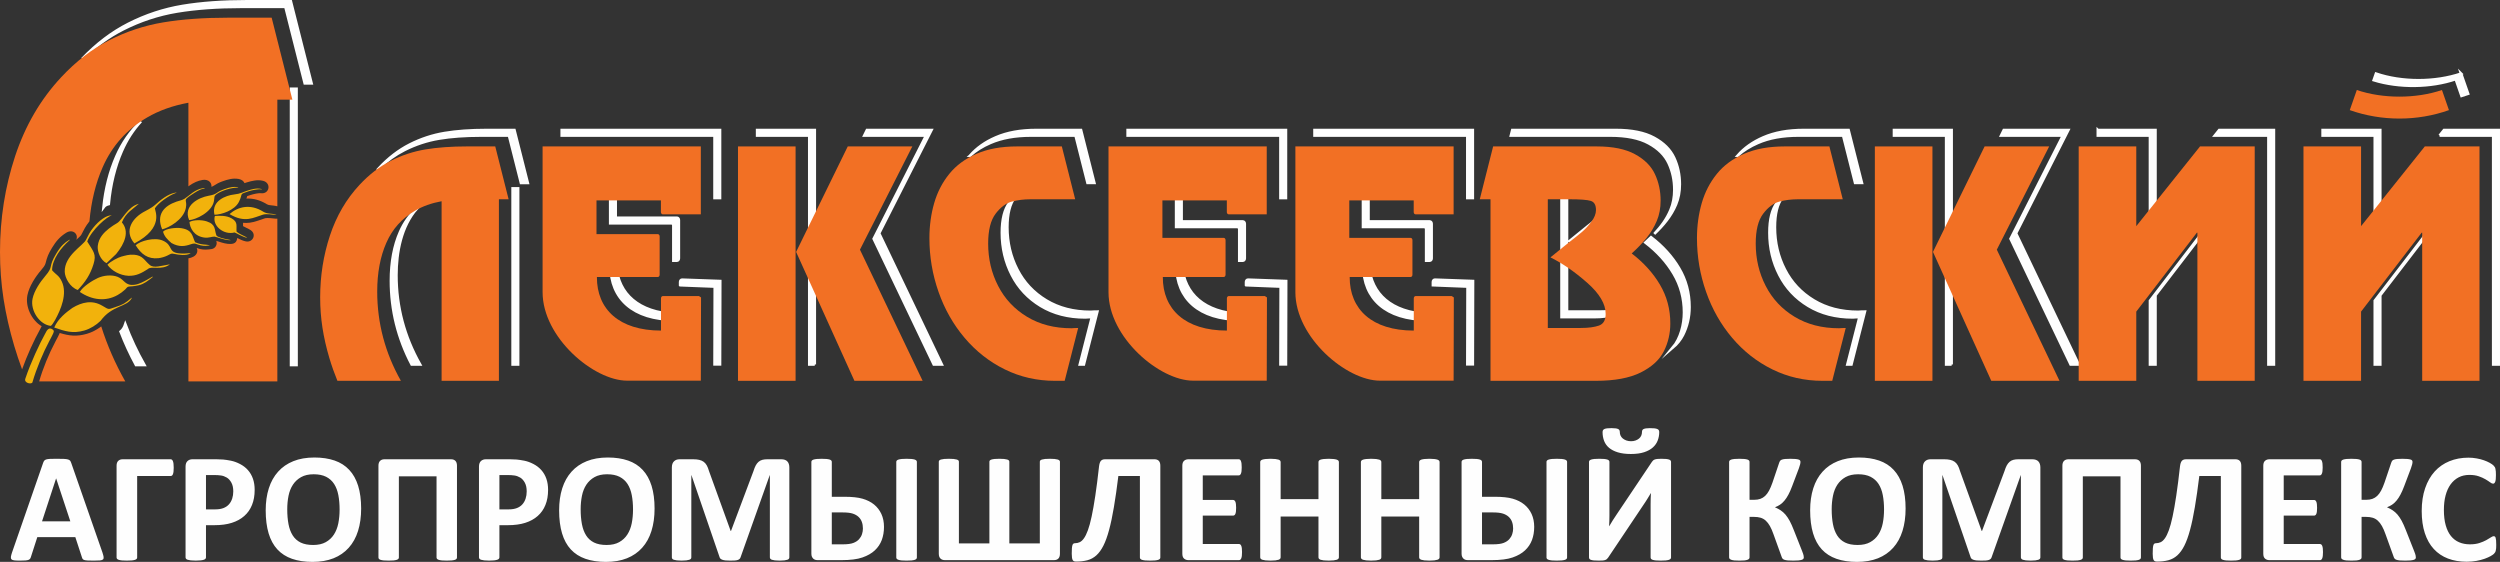
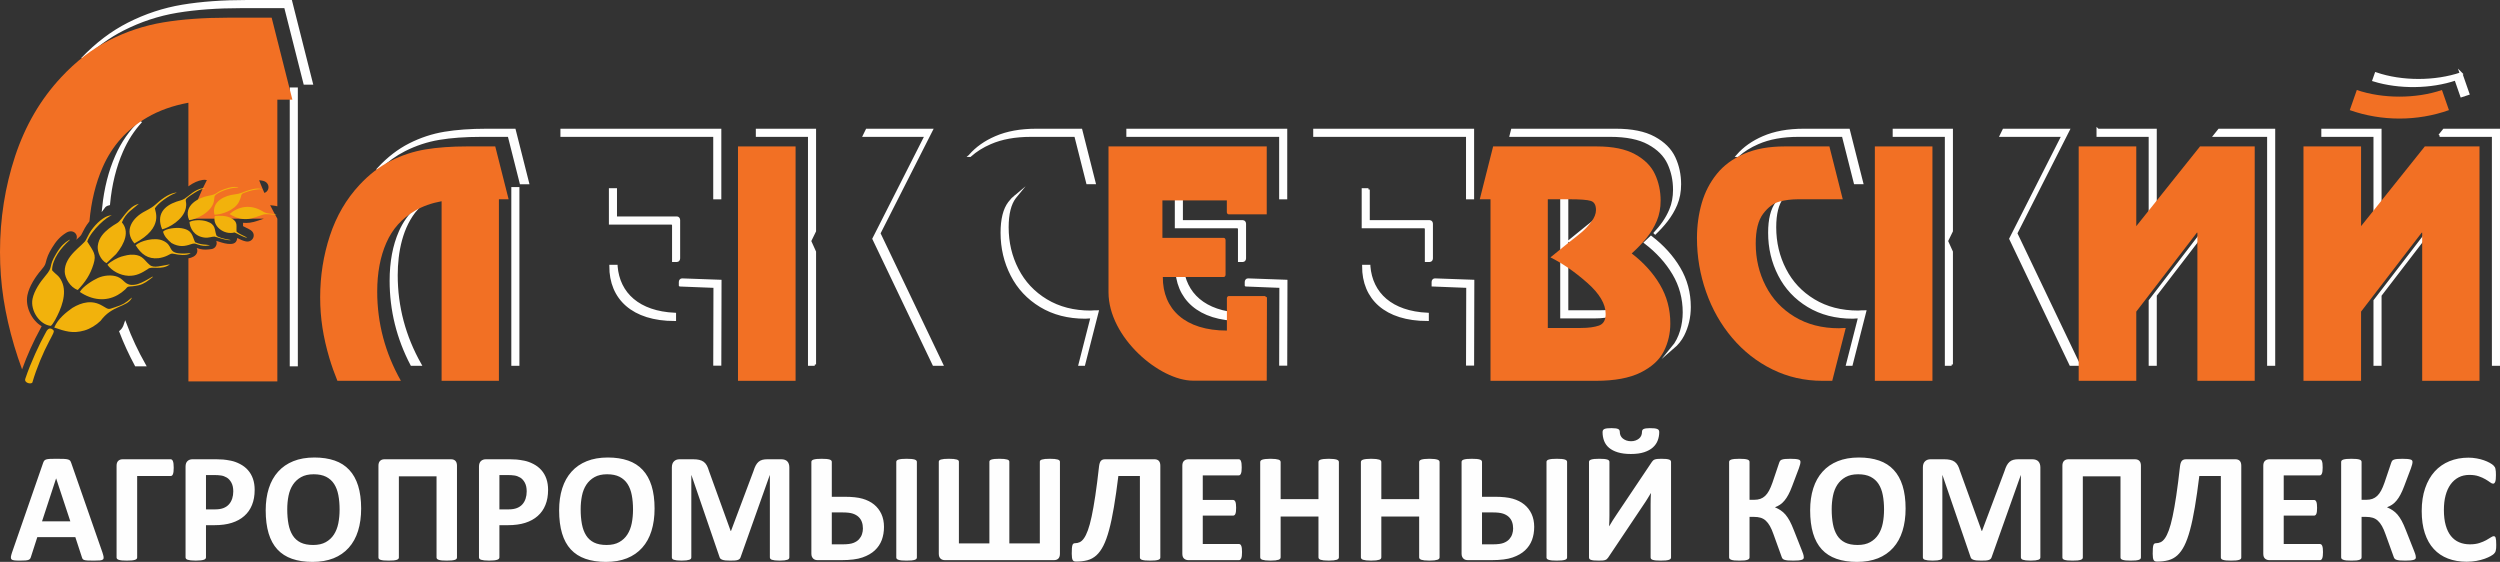
<svg xmlns="http://www.w3.org/2000/svg" xml:space="preserve" width="188.186mm" height="42.296mm" style="shape-rendering:geometricPrecision; text-rendering:geometricPrecision; image-rendering:optimizeQuality; fill-rule:evenodd; clip-rule:evenodd" viewBox="0 0 18834.79 4233.23">
  <rect x="0" y="0" width="18834.79" height="4233.23" fill="#333333" stroke="none" />
  <defs>
    <style type="text/css">  .str0 {stroke:#FEFEFE;stroke-width:20.02;stroke-miterlimit:22.926} .fil0 {fill:#FEFEFE;fill-rule:nonzero} .fil3 {fill:#FEFEFE;fill-rule:nonzero} .fil1 {fill:#F27024;fill-rule:nonzero} .fil2 {fill:#F2B20C;fill-rule:nonzero}  </style>
  </defs>
  <g id="Слой_x0020_1">
    <path class="fil0 str0" d="M18541.86 554.84c-195.42,66.55 -446,66.78 -641.38,0l-17.15 48.98c191.62,58.95 430.03,56.18 617.61,-7.7l44.04 126.54c16.66,-5.03 33.22,-10.46 49.62,-16.29l-52.74 -151.53zm-17453.74 2195.13l-63.64 0.08c-44.39,-82.47 -82.95,-166.28 -115.71,-251.44 15.53,-12.75 27.27,-30.97 35.36,-55.91 39.29,104.43 87.28,206.86 143.99,307.26zm-468.54 -2306.36c107.69,-112.84 223.98,-201.01 348.41,-264.13 130.07,-66.04 265.89,-110.73 406.86,-134.22 141.49,-23.46 303.93,-35.25 487.25,-35.25l328.98 0 156.15 617.78 -51.36 0 -145.72 -576.5 -328.98 0c-183.09,0 -345.76,11.79 -487.25,35.25 -140.97,23.49 -276.79,68.18 -406.86,134.22 -108.82,55.2 -211.42,129.57 -307.48,222.84zm1614.31 225.47l0 999.63c-14.09,-3.87 -27.07,-5.22 -40.93,-6.75l0 -992.88 40.93 0zm-1171.92 245.09c-59.26,64.45 -107.35,138.77 -144.09,222.94 -51.92,118.16 -84.89,251.59 -98.85,400.03 -16.5,3.97 -29.24,10.71 -39.26,24.55 14.82,-141.76 47.23,-269.59 97.19,-383.3 44.87,-102.78 106.63,-190.85 185.02,-264.23zm1171.92 683.95l0 1151.85 -40.93 0 0 -1117.95c4.7,-1.93 8.7,-4.33 11.71,-7.27l18.65 -26.57 10.57 -0.06zm930.82 1147.66l-63.34 0.06c-103.89,-198.42 -155.96,-408.77 -155.96,-631.14 0,-140.52 22.91,-263.01 68.68,-367.14 30.35,-69.56 72.7,-128.65 126.87,-177.31 -118.31,134.2 -154.62,329.55 -154.62,503.16 0,237.83 59.56,461.92 178.38,672.37zm-309.35 -1478.71c71.48,-76.43 148.9,-135.9 231.94,-178.02 83.82,-42.53 171.33,-71.35 262.19,-86.49 91.23,-15.13 195.92,-22.68 314.03,-22.68l212.06 0 100.65 398.15 -51.36 0 -90.21 -356.87 -212.06 0c-117.88,0 -222.8,7.55 -314.03,22.68 -90.86,15.14 -178.36,43.97 -262.19,86.49 -67.44,34.21 -131.16,79.86 -191.01,136.74zm1047.81 152.24l0 1326.47 -40.93 0 0 -1326.47 40.93 0zm735.17 8.67l0.03 212.67 461.73 0c7.76,0 14.06,7.62 14.06,16.96l0 289.2c0,9.33 -6.31,16.97 -14.06,16.97l-26.86 0 0 -264.89c0,-9.35 -6.31,-16.96 -14.06,-16.96l-461.73 0 -0.03 -253.96 40.93 0zm4.62 577.1c16.74,209.31 169.09,348.64 440.38,361.26l0 42.24c-315.12,0 -483.77,-160.63 -482.87,-403.5l42.5 0zm481.3 143.51l0 -24.29c0,-9.38 6.3,-16.99 14.05,-16.99l287.69 10.31 -1.6 627.08 -40.82 0 1.49 -585.79 -260.81 -10.31zm-892.02 -1127.43l0 -41.29 1192.17 0 -0.02 511.73 -40.93 0 0.02 -470.44 -1151.25 0zm1905.98 1724.62l-40.93 0 0 -1724.62 -392.9 0 0 -41.29 433.82 0 0 760.81 -36.86 75.3 36.86 81.49 0 848.3zm485.02 -987.99l472.25 987.99 -60.66 0 -452.51 -946.7 394.5 -777.92 -465.64 0 20.21 -41.29 486.36 0 -394.5 777.92zm1542.44 987.99l-30.39 0 91.11 -356.86c-16.5,0 -33.71,0.71 -50.15,2.17 -128.25,0 -239.99,-28.84 -335.24,-86.52 -95.23,-57.62 -167.94,-135.09 -217.79,-232.75 -50.12,-97.28 -75.01,-203.58 -75.01,-318.15 0,-101.23 18.83,-176.55 56.19,-225.55 16.11,-21.28 32.91,-39.01 50.37,-53.26 -3.17,3.85 -6.33,7.85 -9.45,11.97 -37.36,49 -56.19,124.33 -56.19,225.55 0,114.57 24.89,220.87 75.01,318.15 49.84,97.66 122.56,175.13 217.79,232.75 95.25,57.68 206.99,86.52 335.24,86.52 16.44,-1.46 33.65,-2.17 50.15,-2.17l-101.65 398.14zm-857.12 -1573.64c50.22,-57.28 114.78,-102.87 193.39,-136.78 85.16,-37.11 186.79,-55.49 304.94,-55.49l337.25 0 100.63 398.15 -51.36 0 -90.19 -356.87 -337.25 0c-117.92,0 -219.78,18.38 -304.94,55.49 -58.7,25.31 -109.55,57.15 -152.46,95.49zm1593.35 255.9l-0.01 240.67 461.73 0c7.75,0 14.03,7.61 14.03,16.96l0 261.14c0,9.33 -6.29,16.97 -14.03,16.97l-26.89 0 0 -236.83c0,-9.36 -6.29,-16.96 -14.03,-16.96l-461.73 0 0.01 -281.94 40.93 -0.01zm4.59 577.04c16.74,209.31 169.07,348.64 440.34,361.26l0 42.24c-315.1,0 -483.73,-160.63 -482.83,-403.5l42.5 0zm481.26 143.51l0 -24.29c0,-9.38 6.33,-16.99 14.07,-16.99l287.72 10.31 -1.63 627.08 -40.82 0 1.52 -585.79 -260.86 -10.31zm-891.98 -1127.43l0 -41.29 1192.18 0 -0.05 511.73 -40.93 0 0.05 -470.44 -1151.26 0zm1813.99 406.84l0.02 240.71 461.71 0c7.74,0 14.07,7.61 14.07,16.96l0 261.14c0,9.33 -6.34,16.97 -14.07,16.97l-26.85 0 0 -236.83c0,-9.36 -6.34,-16.96 -14.07,-16.96l-461.71 0 -0.02 -281.99 40.93 0zm4.6 577.08c16.73,209.31 169.1,348.64 440.35,361.26l0 42.24c-315.09,0 -483.75,-160.63 -482.84,-403.5l42.5 0zm481.27 143.51l0 -24.29c0,-9.38 6.33,-16.99 14.09,-16.99l287.71 10.31 -1.65 627.08 -40.82 0 1.54 -585.79 -260.87 -10.31zm-891.97 -1127.43l0 -41.29 1192.14 0 -0.03 511.73 -40.93 0 0.03 -470.44 -1151.22 0zm1479.42 0l10.44 -41.29 779.86 0c120.84,0 217.1,19.48 288.82,58.72 71.67,38.91 121.91,89.08 150.41,150.25 28.49,61.15 42.76,127.93 42.76,199.6 0,55.49 -9.41,106.3 -28.61,152.07 -36.86,87.96 -95.53,156.76 -163.66,222.02 51.78,-55.18 93.11,-110.04 122.74,-180.74 19.21,-45.77 28.61,-96.58 28.61,-152.07 0,-71.67 -14.26,-138.45 -42.76,-199.6 -28.49,-61.17 -78.74,-111.34 -150.41,-150.25 -71.72,-39.24 -168.2,-58.72 -288.82,-58.72l-749.37 0zm1055.94 766.2c88.53,68.2 159.07,145.67 210.94,233.48 52.18,87.9 78.44,185.18 78.44,292.22 0,76.01 -16.47,146.27 -49.14,211.09 -18.14,35.47 -43.9,67.57 -77.29,96.16 59.34,-71.31 85.5,-174.98 85.5,-265.97 0,-107.04 -26.25,-204.33 -78.44,-292.22 -52.15,-88.3 -123.17,-166.12 -212.37,-234.59 14.75,-13.31 28.86,-26.7 42.36,-40.17zm-633.51 -368.05l0 420.7 -21.06 17.09 21.06 10.79 0 479.74 248.39 0c44.24,0 97.5,-3.38 139.29,-19 -7.95,20.77 -22.45,34.86 -43.58,42.28 -33.65,11.86 -79.64,18.01 -136.64,18.01l-248.39 0 0 -969.61 40.93 0zm26.01 399.59l-6.15 -3.08 134.97 -109.54c35.81,-27.64 71.7,-55.69 106.1,-85.07 -15.13,17.37 -30.63,32.77 -46.42,45.98 -25.22,21.28 -58.54,47.91 -100.61,80.38l-87.9 71.34zm2116.87 926.88l-30.39 0 91.12 -356.86c-16.5,0 -33.72,0.71 -50.17,2.17 -128.21,0 -239.96,-28.84 -335.21,-86.52 -95.27,-57.62 -167.96,-135.09 -217.79,-232.75 -50.15,-97.28 -75.02,-203.58 -75.02,-318.15 0,-101.23 18.82,-176.55 56.19,-225.55 16.12,-21.29 32.92,-39.03 50.38,-53.28 -3.18,3.86 -6.34,7.86 -9.46,11.99 -37.37,49 -56.19,124.33 -56.19,225.55 0,114.57 24.87,220.87 75.02,318.15 49.82,97.66 122.52,175.13 217.79,232.75 95.25,57.68 207,86.52 335.21,86.52 16.45,-1.46 33.67,-2.17 50.17,-2.17l-101.66 398.14zm-857.17 -1573.6c50.25,-57.3 114.82,-102.91 193.4,-136.82 85.2,-37.11 186.86,-55.49 304.98,-55.49l337.25 0 100.64 398.15 -51.36 0 -90.2 -356.87 -337.25 0c-117.89,0 -219.78,18.38 -304.98,55.49 -58.68,25.32 -109.54,57.17 -152.47,95.53zm1612 1573.6l-40.93 0 0 -1724.62 -392.93 0 0 -41.29 433.85 0 0 760.75 -36.89 75.36 36.89 81.56 0 848.23zm485.02 -987.99l472.21 987.99 -60.66 0 -452.47 -946.7 394.47 -777.92 -465.66 0 20.21 -41.29 486.38 0 -394.47 777.92zm616.81 -777.92l433.86 0 0 590.75 -40.93 51.18 0 -600.65 -392.94 0 0 -41.29zm881.14 41.29l33.01 -41.29 411.98 0 0 1765.91 -40.93 0 0 -1724.62 -404.07 0zm-27.74 656.72l-419.53 546.51 0 521.39 -40.93 0 0 -480.1 456.4 -594.54 4.05 0 0 6.75zm840.18 -698.01l433.84 0 0 590.76 -40.93 51.17 0 -600.65 -392.92 0 0 -41.29zm881.14 41.29l33.02 -41.29 411.96 0 0 1765.91 -40.93 0 0 -1724.62 -404.06 0zm-27.76 656.73l-419.53 546.5 0 521.39 -40.93 0 0 -480.1 456.41 -594.54 4.04 0 0 6.76z" />
    <polygon class="fil1" points="17354.23,1103.12 17788.08,1103.12 17788.08,1703.76 18268.39,1103.12 18680.35,1103.12 18680.35,2869.02 18248.53,2869.02 18248.53,1753.1 18244.49,1753.1 17788.08,2347.64 17788.08,2869.02 17354.23,2869.02 " />
    <polygon class="fil1" points="15660.66,1103.12 16094.52,1103.12 16094.52,1703.76 16574.8,1103.12 16986.79,1103.12 16986.79,2869.02 16554.98,2869.02 16554.98,1753.1 16550.92,1753.1 16094.52,2347.64 16094.52,2869.02 15660.66,2869.02 " />
-     <polygon class="fil1" points="15043.85,1881.04 15516.05,2869.02 15002.1,2869.02 14562.87,1897.95 14951.94,1103.12 15438.32,1103.12 " />
    <polygon class="fil1" points="14558.83,2869.02 14124.98,2869.02 14124.98,1103.12 14558.83,1103.12 " />
    <path class="fil1" d="M13803.99 2869.02l-73.71 0c-135.64,0 -261.17,-28.81 -377.63,-86.13 -116.44,-57.29 -217.09,-136.55 -302.6,-237.43 -85.47,-100.91 -151.1,-216.55 -196.56,-346.63 -45.76,-130.42 -68.67,-265.18 -68.67,-404.28 0,-93.66 12.13,-181.97 36.01,-264.47 23.92,-82.87 61.93,-156.01 113.77,-220.14 51.84,-64.17 120.52,-114.61 205.63,-151.34 85.2,-37.11 186.86,-55.49 304.98,-55.49l337.25 0 100.64 398.15 -337.26 0c-48.46,0 -95.25,5.74 -139.33,17.27 -44.44,11.89 -85.48,42.17 -122.86,91.53 -37.37,49 -56.19,124.33 -56.19,225.55 0,114.57 24.87,220.87 75.02,318.15 49.82,97.66 122.52,175.13 217.79,232.75 95.25,57.68 207,86.52 335.21,86.52 8.43,-0.75 16.18,-1.08 22.91,-1.47 7.09,-0.35 16.15,-0.7 27.26,-0.7l-101.66 398.14z" />
    <path class="fil1" d="M11661.11 1501.27l0 151.14 0 818.47 248.39 0c57.23,0 102.99,-6.15 136.64,-18.01 33.99,-11.93 50.83,-41.12 50.83,-87.6 0,-75.29 -46.79,-153.83 -140,-235.64 -93.24,-82.14 -185.46,-145.55 -276,-190.57l134.97 -109.54c42.07,-32.47 75.38,-59.1 100.61,-80.38 24.95,-20.88 49.15,-47.18 72.38,-78.18 23.23,-30.65 35.01,-60.17 35.01,-88.63 0,-37.84 -13.13,-60.9 -39.39,-68.82 -26.24,-8.29 -80.12,-12.25 -161.88,-12.25l-161.56 0zm-431.83 1367.75l0 -1216.61 0 -151.14 -80.8 0 100.65 -398.15 779.86 0c120.84,0 217.1,19.48 288.82,58.72 71.67,38.91 121.79,88.97 150.41,150.25 28.6,61.27 42.76,127.93 42.76,199.6 0,55.49 -9.41,106.3 -28.61,152.07 -19.19,45.78 -44.74,88.28 -76.73,128.26 -32.34,39.65 -69.69,78.9 -112.44,117.47 89.21,68.47 160.22,146.3 212.37,234.59 52.18,87.9 78.44,185.18 78.44,292.22 0,76.01 -16.47,146.27 -49.14,211.09 -32.98,64.52 -91.2,117.87 -174.66,159.28 -83.49,41.45 -195.59,62.35 -336.26,62.35l-794.66 0z" />
-     <path class="fil1" d="M10650.72 1509.91l-485.36 0.05 0.02 281.99 461.71 0c7.74,0 14.07,7.61 14.07,16.96l0 261.14c0,9.33 -6.34,16.97 -14.07,16.97l-458.69 0c-0.9,242.87 167.75,403.5 482.84,403.5l0 -242.99c0,-9.38 6.33,-16.99 14.09,-16.99l272.03 0 15.67 10.31 -1.65 627.08c-281.27,0 -273.79,0 -555.1,0 -251.43,0 -637.02,-324.88 -637.02,-666.87l0 -1097.94 1192.14 0 -0.03 511.73 -286.62 0c-7.74,0 -14.05,-7.63 -14.05,-16.96l0 -87.98z" />
    <path class="fil1" d="M9242.85 1509.91l-485.36 0.1 -0.01 281.94 461.73 0c7.75,0 14.03,7.61 14.03,16.96l0 261.14c0,9.33 -6.29,16.97 -14.03,16.97l-458.69 0c-0.89,242.87 167.73,403.5 482.83,403.5l0 -242.99c0,-9.38 6.33,-16.99 14.07,-16.99l272.03 0 15.68 10.31 -1.63 627.08c-281.29,0 -273.82,0 -555.09,0 -251.47,0 -637.05,-324.88 -637.05,-666.87l0 -1097.94 1192.18 0 -0.05 511.73 -286.61 0c-7.75,0 -14.05,-7.63 -14.05,-16.96l0 -87.98z" />
-     <path class="fil1" d="M8021.26 2869.02l-73.71 0c-135.65,0 -261.18,-28.81 -377.65,-86.13 -116.45,-57.29 -217.09,-136.55 -302.59,-237.43 -85.48,-100.91 -151.13,-216.55 -196.55,-346.63 -45.76,-130.42 -68.65,-265.18 -68.65,-404.28 0,-93.66 12.13,-181.97 35.99,-264.47 23.91,-82.87 61.94,-156.01 113.79,-220.14 51.82,-64.17 120.48,-114.61 205.65,-151.34 85.16,-37.11 186.79,-55.49 304.94,-55.49l337.25 0 100.63 398.15 -337.25 0c-48.46,0 -95.24,5.74 -139.34,17.27 -44.42,11.89 -85.48,42.17 -122.86,91.53 -37.36,49 -56.19,124.33 -56.19,225.55 0,114.57 24.89,220.87 75.01,318.15 49.84,97.66 122.56,175.13 217.79,232.75 95.25,57.68 206.99,86.52 335.24,86.52 8.43,-0.75 16.16,-1.08 22.9,-1.47 7.06,-0.35 16.14,-0.7 27.25,-0.7l-101.65 398.14z" />
-     <polygon class="fil1" points="6478.81,1881.04 6951.06,2869.02 6437.11,2869.02 5997.86,1897.95 6386.95,1103.12 6873.31,1103.12 " />
    <polygon class="fil1" points="5993.8,2869.02 5559.97,2869.02 5559.97,1103.12 5993.8,1103.12 " />
-     <path class="fil1" d="M4979.29 1509.91l-485.38 0.03 0.03 253.96 461.73 0c7.76,0 14.06,7.62 14.06,16.96l0 289.2c0,9.33 -6.31,16.97 -14.06,16.97l-458.7 0c-0.89,242.87 167.75,403.5 482.87,403.5l0 -242.99c0,-9.38 6.3,-16.99 14.05,-16.99l272.04 0 15.64 10.31 -1.6 627.08c-281.28,0 -273.83,0 -555.11,0 -251.45,0 -637.05,-324.88 -637.05,-666.87l0 -1097.94 1192.17 0 -0.02 511.73 -286.62 0c-7.73,0 -14.07,-7.63 -14.07,-16.96l0 -87.98z" />
    <path class="fil1" d="M3020.27 2869.02c-156.92,0.19 -280.29,0 -478.35,0 -21.93,-53.62 -42.97,-112.58 -60.53,-171.53 -23.3,-78.5 -40.7,-154.92 -52.15,-229.16 -11.46,-74.22 -17.16,-150.24 -17.16,-228.46 0,-161.01 24.58,-316 73.37,-464.44 49.15,-148.43 123.56,-275.99 223.5,-383.02 72.03,-77.45 150.11,-137.62 233.92,-180.13 83.82,-42.53 171.33,-71.35 262.19,-86.49 91.23,-15.13 195.92,-22.68 314.03,-22.68l212.06 0 100.65 398.15 -73.05 0 0 1367.75 -431.82 0 0 -1352.96c-75.66,13.92 -142.33,37.72 -199.94,71.31 -98.62,57.29 -170.97,138.01 -216.41,242.15 -45.77,104.13 -68.68,226.61 -68.68,367.14 0,237.83 59.56,461.92 178.38,672.37z" />
-     <path class="fil1" d="M166.33 2782.93c-21.13,-57.09 -41.09,-116.45 -58.74,-175.8 -36.17,-121.82 -63.17,-240.41 -80.95,-355.58 -17.73,-115.12 -26.64,-233.1 -26.64,-354.45 0,-249.87 38.13,-490.3 113.88,-720.56 76.25,-230.38 191.64,-428.27 346.78,-594.3 111.74,-120.24 232.87,-213.55 362.9,-279.51 130.07,-66.04 265.89,-110.73 406.86,-134.22 141.49,-23.46 303.93,-35.25 487.25,-35.25l328.98 0 156.15 617.78 -113.35 0 0 803.22c-19.12,-5.25 -36.2,-5.87 -56.18,-8.57 -8.22,-1.12 -15.88,-2.7 -23.03,-7.17 -49.52,-30.93 -102.18,-45.09 -153.55,-42.47 2.09,-6.01 3.94,-12.01 6.01,-18.6 8.92,-3.38 20.21,-6.6 27.36,-8.99 16.61,-5.54 57.69,-15.18 74.94,-12.82 65.75,8.97 81.26,-77.28 16.88,-93.38 -41.03,-10.25 -81.41,-0.55 -120.83,11.27 -6.72,2 -12.93,4.08 -18.82,6.18 -6.26,-14.55 -20.55,-27.03 -43.49,-31.35 -42.46,-7.97 -83.34,3.4 -123.09,17.87 -27.64,10.04 -43.89,18.96 -67.94,34.61 -4.24,2.73 -9.35,4.84 -14.76,6.52 3.76,-28.53 -20.41,-58.81 -66.1,-51.84 -37.06,5.64 -69.46,21.78 -99.87,43.11 -2.51,1.77 -5.03,3.61 -7.54,5.48l0 -630.09c-117.44,21.61 -220.81,58.53 -310.23,110.64 -152.98,88.88 -265.27,214.13 -335.8,375.7 -52.78,120.1 -85.96,255.96 -99.53,407.35l-0.69 0.84c-28.02,34.49 -41.39,62.58 -61.37,101.43 -4.17,7.07 -20.47,21.34 -26.95,27.27 -3.39,3.11 -6.8,6.22 -10.19,9.33 18.82,-42.4 -25.98,-84.31 -75.99,-52.98 -48.77,30.56 -76.81,64.33 -106.73,113.44 -26.45,43.42 -36.87,67.99 -48.56,116.01 -4.45,18.28 -20.37,36.39 -32.2,50.21 -44.24,51.68 -91.2,123.33 -104.65,190.79 -17.16,86.06 30.64,187.88 107.4,233.89 -3.47,5.98 -6.62,12.11 -9.54,18.24 -51.96,93.79 -101.06,203.25 -138.12,306.74zm1923.12 -1135.36l0 1225.65 -669.99 0 0 -926.85c13.47,-2.41 26.2,-6.41 37.47,-12.45 29.48,-15.79 35.78,-44.85 24.78,-65.72 8.03,2.76 16.31,5.73 25.08,7.73 32.21,7.24 54.02,4.82 85.46,0.86 21.85,-2.75 38.32,-20.03 40.05,-41.99 0.55,-7.09 -0.49,-13.92 -2.85,-20.17 28.16,7.84 53.97,19 86.33,22.37 28.57,2.97 64.98,3 70.8,-38.99 0.25,-1.79 0.42,-3.53 0.53,-5.21 20.73,10.6 41.64,21.11 64.62,25.86 53.19,11.01 83.95,-54.26 36.07,-85.26 -3.91,-2.52 -7.92,-4.89 -11.97,-7.17 -11.72,-6.56 -30.32,-14.29 -44.8,-22.55 0.13,-8.36 0.5,-16.58 0.13,-25.07 16.51,1.57 33.45,1.36 50.9,-0.86 42.71,-5.47 76.04,-21.7 116.06,-33.81 14.13,-4.2 63.44,2.01 79.38,3.63 4.19,0.43 8.18,0.4 11.93,-0.01zm-1145.76 1225.65c-217.79,0.33 -393.91,0.08 -648.58,0.01l0.11 -0.34c28.81,-99.7 73.15,-207.24 121.84,-298.62 0.25,-0.49 0.47,-0.91 0.71,-1.4 9.56,-19.53 21.14,-37.6 29.6,-57.81 0.91,-2.2 1.78,-4.37 2.61,-6.54 68.21,20.99 125.33,29.39 205.22,6.23 37.41,-10.86 75.16,-30.99 107.58,-55.56 44.71,141.61 105,279.62 180.91,414.03z" />
+     <path class="fil1" d="M166.33 2782.93c-21.13,-57.09 -41.09,-116.45 -58.74,-175.8 -36.17,-121.82 -63.17,-240.41 -80.95,-355.58 -17.73,-115.12 -26.64,-233.1 -26.64,-354.45 0,-249.87 38.13,-490.3 113.88,-720.56 76.25,-230.38 191.64,-428.27 346.78,-594.3 111.74,-120.24 232.87,-213.55 362.9,-279.51 130.07,-66.04 265.89,-110.73 406.86,-134.22 141.49,-23.46 303.93,-35.25 487.25,-35.25l328.98 0 156.15 617.78 -113.35 0 0 803.22c-19.12,-5.25 -36.2,-5.87 -56.18,-8.57 -8.22,-1.12 -15.88,-2.7 -23.03,-7.17 -49.52,-30.93 -102.18,-45.09 -153.55,-42.47 2.09,-6.01 3.94,-12.01 6.01,-18.6 8.92,-3.38 20.21,-6.6 27.36,-8.99 16.61,-5.54 57.69,-15.18 74.94,-12.82 65.75,8.97 81.26,-77.28 16.88,-93.38 -41.03,-10.25 -81.41,-0.55 -120.83,11.27 -6.72,2 -12.93,4.08 -18.82,6.18 -6.26,-14.55 -20.55,-27.03 -43.49,-31.35 -42.46,-7.97 -83.34,3.4 -123.09,17.87 -27.64,10.04 -43.89,18.96 -67.94,34.61 -4.24,2.73 -9.35,4.84 -14.76,6.52 3.76,-28.53 -20.41,-58.81 -66.1,-51.84 -37.06,5.64 -69.46,21.78 -99.87,43.11 -2.51,1.77 -5.03,3.61 -7.54,5.48l0 -630.09c-117.44,21.61 -220.81,58.53 -310.23,110.64 -152.98,88.88 -265.27,214.13 -335.8,375.7 -52.78,120.1 -85.96,255.96 -99.53,407.35l-0.69 0.84c-28.02,34.49 -41.39,62.58 -61.37,101.43 -4.17,7.07 -20.47,21.34 -26.95,27.27 -3.39,3.11 -6.8,6.22 -10.19,9.33 18.82,-42.4 -25.98,-84.31 -75.99,-52.98 -48.77,30.56 -76.81,64.33 -106.73,113.44 -26.45,43.42 -36.87,67.99 -48.56,116.01 -4.45,18.28 -20.37,36.39 -32.2,50.21 -44.24,51.68 -91.2,123.33 -104.65,190.79 -17.16,86.06 30.64,187.88 107.4,233.89 -3.47,5.98 -6.62,12.11 -9.54,18.24 -51.96,93.79 -101.06,203.25 -138.12,306.74zm1923.12 -1135.36l0 1225.65 -669.99 0 0 -926.85c13.47,-2.41 26.2,-6.41 37.47,-12.45 29.48,-15.79 35.78,-44.85 24.78,-65.72 8.03,2.76 16.31,5.73 25.08,7.73 32.21,7.24 54.02,4.82 85.46,0.86 21.85,-2.75 38.32,-20.03 40.05,-41.99 0.55,-7.09 -0.49,-13.92 -2.85,-20.17 28.16,7.84 53.97,19 86.33,22.37 28.57,2.97 64.98,3 70.8,-38.99 0.25,-1.79 0.42,-3.53 0.53,-5.21 20.73,10.6 41.64,21.11 64.62,25.86 53.19,11.01 83.95,-54.26 36.07,-85.26 -3.91,-2.52 -7.92,-4.89 -11.97,-7.17 -11.72,-6.56 -30.32,-14.29 -44.8,-22.55 0.13,-8.36 0.5,-16.58 0.13,-25.07 16.51,1.57 33.45,1.36 50.9,-0.86 42.71,-5.47 76.04,-21.7 116.06,-33.81 14.13,-4.2 63.44,2.01 79.38,3.63 4.19,0.43 8.18,0.4 11.93,-0.01zc-217.79,0.33 -393.91,0.08 -648.58,0.01l0.11 -0.34c28.81,-99.7 73.15,-207.24 121.84,-298.62 0.25,-0.49 0.47,-0.91 0.71,-1.4 9.56,-19.53 21.14,-37.6 29.6,-57.81 0.91,-2.2 1.78,-4.37 2.61,-6.54 68.21,20.99 125.33,29.39 205.22,6.23 37.41,-10.86 75.16,-30.99 107.58,-55.56 44.71,141.61 105,279.62 180.91,414.03z" />
    <path class="fil2" d="M1766.93 1751.23c4.9,0.74 63.07,34.11 90.69,39.83 4.19,0.86 6.83,1.57 1.79,-1.69 -2.59,-1.68 -5.83,-3.6 -9.47,-5.64 -21.92,-12.26 -48.97,-21.75 -67.56,-38.36 -4.23,-42.81 12.79,-70.88 -36.5,-99.65 -40.82,-23.82 -92.07,-20.91 -127.01,-18.59 -22.07,73.64 67.61,146.13 148.06,124.1zm-37.69 -138.41c116.83,70.27 181.96,25.47 252.42,4.14 23.03,-6.97 69.4,-0.98 97.57,1.91 3.54,0.36 4.71,-0.25 0.5,-1.65 -34.14,-11.44 -65.31,-2.94 -97,-22.75 -95.23,-59.48 -187.64,-39.41 -253.49,18.35zm-113.4 4.9c51.5,-0.05 152.21,-32.52 184.49,-97.46 33.24,-66.9 -3.29,-53.71 71.78,-78.77 20.54,-6.87 69.08,-18.47 95.88,-14.79 8.77,1.19 7.74,-1.22 -0.46,-3.27 -34.16,-8.55 -73.76,3.83 -96.7,10.71 -46.07,13.82 -55.16,25.32 -107.98,31.16 -59.08,6.56 -172.61,47.77 -147.01,152.43zm101.52 186.5c-27.99,-4.84 -74.52,-15.92 -86.59,-29.58 -17.22,-45.56 -1.77,-83.11 -73.68,-106.95 -40.49,-13.41 -102.46,-11.02 -129.59,4.73 3.33,45.49 33.4,106.23 110.34,117.17 35.36,5.01 56.78,-7.71 78.22,-7.1 18.15,3.62 67.69,22.8 100.78,26.23 21.17,2.2 32.85,1.08 0.53,-4.51zm-292.42 -145.74c48.23,-2.79 170.74,-58.21 186.91,-143.17 5.74,-30.14 -2.85,-36.34 21.85,-53.81 35.53,-25.12 111.27,-49.05 153.25,-47.26 14.95,0.63 9.32,-2.37 -0.27,-4.17 -21.7,-4.07 -47.2,-2.95 -99.09,15.91 -71.28,25.93 -43.69,36.11 -117.49,49.15 -68.7,12.15 -193.53,70.75 -145.16,183.35zm-133.01 172.51c58.75,32.49 100.47,24.72 145.03,9.49 36.77,-12.56 33.43,-1.4 75.8,8.14 29.27,6.59 47.56,2.9 69.77,0.11 -35.66,-10.34 -58.63,0.07 -112.79,-23.89 -22.04,-45.45 -17.5,-92.1 -103.6,-105.78 -40.01,-6.37 -118.97,2.78 -137.89,26.7 10.29,35.5 31.4,57.53 63.67,85.23zm-70.33 -103.26c48.05,-10.62 160.9,-71.14 178.6,-160.69 13.65,-69.04 -31.41,-50.66 46.59,-102.03 23.26,-15.33 56.13,-37.96 84.64,-42.64 17.15,-2.81 14.56,-7.38 -1.75,-4.88 -62.41,9.51 -105.96,58.32 -139.07,79.49 -18.31,11.71 -40.63,15.15 -60.33,21.89 -95.26,32.59 -154.71,97.78 -108.68,208.86zm-27.52 217.35c21.39,-2.42 48.21,-10.52 65.59,-19.03 30.77,-15.07 28.69,-18.77 55.03,-12.78 32.07,7.3 85.97,14.06 116.25,-2.17 7.59,-4.07 7.26,-4.23 0.43,-3.73 -26.91,2 -51.36,4.83 -84.33,1.15 -83.8,-9.36 -41.44,-60.52 -119.47,-95.38 -63.7,-28.46 -172.38,2.22 -205.44,34.47 39.8,65.75 91.47,106.58 171.95,97.47zm-181.56 -111.13c230.27,-121.16 151.26,-249.56 154.56,-264.95 26.25,-40.85 105.25,-95.44 150.7,-112.28 18.03,-6.67 18.85,-8.3 0.17,-4.7 -54.06,10.38 -108.68,54.37 -148.58,90.76 -11.91,10.87 -31.09,24.77 -73.28,46.82 -98.89,49.54 -165.41,148.21 -83.57,244.35zm-673.68 682.31c-39.28,70.78 -106.43,212.31 -148.25,337.12 -11.26,33.62 48.64,44.46 53.79,26.66 30.5,-105.55 81.45,-225.15 125.67,-308.18 8.86,-18.09 20.92,-37.21 28.54,-55.45 6.07,-14.52 11.67,-23.25 -0.82,-32.99 -26.49,-20.65 -42.54,-1.94 -58.93,32.84zm670.33 -597.31c-37.88,-2.89 -64.85,6.72 -95.45,14.37 -24.98,7.31 -80.64,35.7 -104.49,61.17 32.83,47.05 96.57,80.2 156.86,83.19 59.9,2.96 103.17,-21.99 147.54,-50.4 27.1,-26.8 103.83,12.59 166.44,-35.86 -68.54,10.78 -120.09,30.91 -151.32,5.2 -42.19,-34.73 -51.63,-72.5 -119.58,-77.68zm-206.87 63.78l72.62 -68.92c66.42,-81.36 101.47,-170.15 43.32,-238.35 30.23,-74.72 85.74,-101.57 127.76,-140.12 -83.88,20.54 -123.52,121.43 -163.68,145.4 -21.23,12.67 -40.28,24.04 -61.51,40.94 -38.67,30.77 -77.76,70.41 -84.34,131.42 -4.63,42.99 20.75,105.98 65.84,129.63zm-65.02 111.62c-40.34,18.31 -113.91,64.72 -135.96,105.02 92.07,62.1 194.47,73.88 284.8,23.35 19.75,-11.04 38.92,-25.06 57.28,-42.2 21.25,-26.11 22.4,-20.82 52.09,-23.38 17.54,-1.52 34.51,-4.44 52.18,-8.77 37.68,-9.23 66.94,-33.12 100.72,-58.82 21.57,-27.32 -65.76,45.66 -131.51,55.38 -76.12,11.26 -77.45,-38.4 -130.6,-59.23 -45.19,-17.71 -105.25,-11.2 -149.01,8.65zm-151.2 90.26c57.07,-61.2 93.25,-113.39 118.32,-194.49 23.23,-75.15 0.77,-92.63 -47.34,-170.77 31.41,-86.27 151.78,-190.89 186.34,-196.72 -41.4,-4.13 -98.64,40.85 -140.29,92.13 -27.68,34.08 -34.82,51.99 -56.3,93.7 -21.69,42.12 -162.36,117.69 -159.19,238.56 1.23,46.45 39.67,117.71 98.45,137.58zm280.06 130.03c-51.86,16.67 -41.87,20.71 -94.78,-10.86 -77.31,-46.16 -155.13,-26.96 -226.15,15.95 -47.44,33.94 -107.71,80.16 -136.63,147.81 81.97,28.13 138.94,47.91 227.92,22.08 43.32,-12.56 88.45,-40.58 120.95,-72.29 86.06,-117.64 195.77,-101.9 233.79,-169.13 5.24,-9.26 1.18,-5.93 -5.18,-0.49 -41.97,35.8 -58.19,47.08 -119.91,66.93zm-483.03 140.54c9.89,-5.93 24.85,-33.64 31.84,-44.48 44.72,-80.64 93.38,-198.6 50.71,-289.51 -22.93,-48.9 -41.83,-48.79 -73.25,-85.14 -0.06,-83.94 71.15,-173.35 127.43,-222.48 13.21,-11.54 6.1,-9.19 -2.86,-3.56 -28.02,17.57 -54.9,37.56 -92.08,98.63 -67.56,110.92 -15.87,91.47 -85.25,172.58 -36.07,42.16 -82.53,109.25 -94.7,170.3 -17.7,88.81 54.12,195.43 138.17,203.66z" />
    <path class="fil1" d="M18397.43 678.09c-195.42,66.55 -446,66.78 -641.38,0l-53.07 151.53c239.38,84.64 507.87,85.14 747.18,0l-52.74 -151.53z" />
    <path class="fil3" d="M771.8 4162.47c4.6,14.04 7.61,25.27 8.81,33.49 1.22,8.22 -0.4,14.41 -4.6,18.64 -4.41,3.99 -12.02,6.61 -23.04,7.62 -10.82,1.01 -26.06,1.4 -45.1,1.4 -20.04,0 -35.67,-0.21 -46.71,-0.81 -11.22,-0.59 -19.63,-1.79 -25.64,-3.6 -5.83,-1.8 -9.82,-4.2 -12.23,-7.42 -2.39,-3 -4.41,-7.21 -5.8,-12.23l-49.91 -152.72 -286.6 0 -47.9 148.52c-1.59,5.61 -3.61,10.21 -6.22,13.83 -2.4,3.8 -6.61,6.62 -12.21,8.83 -5.61,2.2 -13.64,3.59 -24.07,4.39 -10.4,0.82 -24.04,1.21 -40.89,1.21 -18.03,0 -32.05,-0.6 -42.29,-1.8 -10.22,-1.2 -17.23,-4.01 -21.04,-8.43 -4.01,-4.6 -5.4,-11.02 -4.2,-19.24 1.2,-8.22 4.2,-19.05 8.81,-32.87l234.1 -674.41c2.19,-6.62 5,-12.02 8.22,-16.03 3.01,-4.2 8.02,-7.22 14.82,-9.42 7.02,-2.21 16.43,-3.61 28.66,-4.2 12.03,-0.61 28.06,-0.82 48.09,-0.82 23.06,0 41.5,0.21 55.12,0.82 13.83,0.59 24.46,1.99 32.07,4.2 7.62,2.2 13.03,5.4 16.44,9.61 3.21,4.41 6.22,10.23 8.41,17.66l234.9 673.79zm-348.74 -557.96l-0.59 0 -105.83 323.27 213.25 0 -106.83 -323.27zm885.66 -80.77c0,11.62 -0.42,21.46 -1.41,29.47 -1.01,8.01 -2.6,14.42 -4.41,19.23 -1.99,5.02 -4.41,8.44 -7.42,10.64 -3,2.21 -6.42,3.19 -10.22,3.19l-251.93 0 0 613.9c0,3.8 -1.2,7.21 -3.8,10.21 -2.61,3.01 -6.82,5.42 -12.63,7.43 -5.8,1.8 -13.83,3.4 -23.46,4.41 -9.82,1.01 -22.45,1.4 -37.66,1.4 -14.84,0 -27.26,-0.39 -37.29,-1.4 -10.02,-1.01 -18.04,-2.61 -23.83,-4.41 -5.83,-2 -10.03,-4.41 -12.63,-7.43 -2.61,-3 -3.8,-6.41 -3.8,-10.21l0 -691.45c0,-16.43 4.2,-28.64 12.61,-36.68 8.43,-8.01 19.44,-12.02 33.27,-12.02l361.16 0c7.83,0 13.62,4.81 17.64,14.63 3.8,9.82 5.83,26.06 5.83,49.1zm609.85 167.15c0,42.89 -6.6,80.57 -20.03,113.44 -13.22,33.07 -32.67,60.72 -58.33,83.17 -25.45,22.64 -56.71,39.68 -93.78,51.5 -37.08,11.83 -80.78,17.66 -131.09,17.66l-63.52 0 0 242.3c0,3.99 -1.19,7.42 -3.8,10.62 -2.6,3 -6.83,5.6 -12.63,7.63 -5.83,1.99 -13.64,3.4 -23.46,4.6 -9.6,1.2 -22.24,1.8 -37.26,1.8 -14.84,0 -27.26,-0.6 -37.29,-1.8 -10.02,-1.2 -17.85,-2.82 -23.64,-4.6 -5.83,-2.02 -10.03,-4.62 -12.23,-7.63 -2.4,-3.2 -3.59,-6.82 -3.59,-10.62l0 -683.63c0,-18.44 4.78,-32.27 14.41,-41.5 9.63,-9.23 22.26,-13.83 37.87,-13.83l179.18 0c18.04,0 35.27,0.61 51.52,2 16.22,1.4 35.67,4.41 58.51,8.83 22.64,4.6 45.7,12.82 68.94,25.05 23.25,12.02 43.31,27.45 59.74,46.09 16.41,18.65 29.04,40.29 37.66,65.33 8.62,24.87 12.82,52.72 12.82,83.59zm-161.13 11.23c0,-26.67 -4.81,-48.7 -14.23,-65.94 -9.41,-17.23 -21.04,-30.08 -34.87,-38.29 -13.82,-8.22 -28.26,-13.43 -43.3,-15.62 -15.21,-2.2 -30.86,-3.21 -47.1,-3.21l-66.13 0 0 258.55 69.74 0c24.85,0 45.51,-3.42 62.34,-10.03 16.62,-6.62 30.46,-16.03 41.08,-28.05 10.63,-11.84 18.64,-26.25 24.25,-42.91 5.42,-16.62 8.22,-34.87 8.22,-54.5zm963.41 129.05c0,62.95 -7.82,119.26 -23.45,168.98 -15.62,49.7 -38.86,91.97 -69.93,126.47 -30.88,34.66 -69.15,61.12 -114.66,79.36 -45.69,18.23 -98.38,27.24 -158.34,27.24 -59.1,0 -110.61,-7.82 -154.5,-23.25 -44.1,-15.42 -80.78,-38.88 -110.24,-70.74 -29.26,-31.66 -51.3,-71.95 -65.94,-120.86 -14.63,-48.88 -22.05,-106.81 -22.05,-173.76 0,-61.31 7.82,-116.63 23.46,-165.73 15.63,-49.12 38.88,-90.8 69.95,-125.27 30.86,-34.47 69.13,-60.93 114.64,-79.16 45.69,-18.46 98.59,-27.66 158.92,-27.66 57.53,0 108.24,7.62 152.32,22.85 43.91,15.22 80.78,38.67 110.24,70.54 29.66,31.68 51.89,71.54 66.95,119.84 15.02,48.51 22.63,105.43 22.63,171.16zm-162.34 7.82c0,-39.86 -3.2,-76.15 -9.42,-108.81 -6.21,-32.68 -16.83,-60.74 -31.87,-83.98 -15.02,-23.25 -35.08,-41.29 -60.11,-54.11 -25.05,-12.63 -56.33,-19.05 -93.81,-19.05 -37.87,0 -69.55,7.22 -94.79,21.44 -25.45,14.23 -46.09,33.49 -61.73,57.32 -15.63,23.86 -26.65,51.7 -33.06,83.59 -6.44,32.06 -9.63,65.73 -9.63,101.4 0,41.49 3.19,78.78 9.42,111.84 6.22,33.07 16.83,61.33 31.68,84.98 14.81,23.46 34.66,41.28 59.71,53.73 25.05,12.21 56.52,18.43 94.39,18.43 37.88,0 69.55,-7.02 94.82,-21.25 25.45,-14.02 46.09,-33.27 61.7,-57.53 15.64,-24.23 26.67,-52.51 33.09,-84.76 6.41,-32.27 9.61,-66.74 9.61,-103.23zm884.25 361.17c0,3.8 -1.2,7.21 -3.61,10.21 -2.21,3.01 -6.42,5.42 -12.21,7.43 -5.83,1.8 -13.64,3.4 -23.67,4.41 -10.01,1.01 -22.43,1.4 -37.07,1.4 -14.82,0 -27.24,-0.39 -37.27,-1.4 -10.03,-1.01 -17.85,-2.61 -23.64,-4.41 -5.83,-2 -10.03,-4.41 -12.64,-7.43 -2.6,-3 -3.8,-6.41 -3.8,-10.21l0 -611.48 -283.79 0 0 611.48c0,3.8 -1.19,7.21 -3.8,10.21 -2.6,3.01 -6.83,5.42 -12.63,7.43 -5.83,1.8 -13.64,3.4 -23.46,4.41 -9.6,1.01 -22.23,1.4 -37.26,1.4 -14.84,0 -27.26,-0.39 -37.28,-1.4 -10.03,-1.01 -17.85,-2.61 -23.65,-4.41 -5.83,-2 -10.03,-4.41 -12.23,-7.43 -2.4,-3 -3.59,-6.41 -3.59,-10.21l0 -691.45c0,-16.43 4.2,-28.64 12.42,-36.68 8.22,-8.01 19.04,-12.02 32.66,-12.02l501.86 0c14.23,0 25.04,4.01 32.86,12.02 7.82,8.04 11.83,20.25 11.83,36.68l0 691.45zm686.43 -509.27c0,42.89 -6.61,80.57 -20.04,113.44 -13.21,33.07 -32.66,60.72 -58.32,83.17 -25.45,22.64 -56.71,39.68 -93.79,51.5 -37.07,11.83 -80.77,17.66 -131.09,17.66l-63.51 0 0 242.3c0,3.99 -1.2,7.42 -3.8,10.62 -2.61,3 -6.84,5.6 -12.63,7.63 -5.83,1.99 -13.64,3.4 -23.46,4.6 -9.61,1.2 -22.24,1.8 -37.26,1.8 -14.84,0 -27.26,-0.6 -37.29,-1.8 -10.03,-1.2 -17.85,-2.82 -23.64,-4.6 -5.83,-2.02 -10.03,-4.62 -12.24,-7.63 -2.39,-3.2 -3.59,-6.82 -3.59,-10.62l0 -683.63c0,-18.44 4.79,-32.27 14.42,-41.5 9.63,-9.23 22.26,-13.83 37.87,-13.83l179.18 0c18.04,0 35.27,0.61 51.51,2 16.23,1.4 35.67,4.41 58.52,8.83 22.64,4.6 45.69,12.82 68.94,25.05 23.25,12.02 43.3,27.45 59.73,46.09 16.42,18.65 29.05,40.29 37.67,65.33 8.62,24.87 12.82,52.72 12.82,83.59zm-161.13 11.23c0,-26.67 -4.81,-48.7 -14.23,-65.94 -9.42,-17.23 -21.04,-30.08 -34.87,-38.29 -13.83,-8.22 -28.27,-13.43 -43.3,-15.62 -15.22,-2.2 -30.86,-3.21 -47.1,-3.21l-66.13 0 0 258.55 69.74 0c24.84,0 45.51,-3.42 62.34,-10.03 16.62,-6.62 30.46,-16.03 41.07,-28.05 10.64,-11.84 18.65,-26.25 24.26,-42.91 5.41,-16.62 8.22,-34.87 8.22,-54.5zm963.41 129.05c0,62.95 -7.82,119.26 -23.46,168.98 -15.61,49.7 -38.86,91.97 -69.92,126.47 -30.88,34.66 -69.16,61.12 -114.66,79.36 -45.7,18.23 -98.39,27.24 -158.34,27.24 -59.1,0 -110.62,-7.82 -154.51,-23.25 -44.1,-15.42 -80.77,-38.88 -110.23,-70.74 -29.27,-31.66 -51.31,-71.95 -65.94,-120.86 -14.63,-48.88 -22.05,-106.81 -22.05,-173.76 0,-61.31 7.82,-116.63 23.45,-165.73 15.64,-49.12 38.89,-90.8 69.95,-125.27 30.86,-34.47 69.14,-60.93 114.64,-79.16 45.7,-18.46 98.6,-27.66 158.93,-27.66 57.53,0 108.24,7.62 152.32,22.85 43.91,15.22 80.77,38.67 110.24,70.54 29.66,31.68 51.89,71.54 66.94,119.84 15.03,48.51 22.64,105.43 22.64,171.16zm-162.35 7.82c0,-39.86 -3.19,-76.15 -9.42,-108.81 -6.2,-32.68 -16.83,-60.74 -31.86,-83.98 -15.03,-23.25 -35.08,-41.29 -60.11,-54.11 -25.06,-12.63 -56.34,-19.05 -93.81,-19.05 -37.87,0 -69.55,7.22 -94.79,21.44 -25.45,14.23 -46.1,33.49 -61.73,57.32 -15.64,23.86 -26.65,51.7 -33.07,83.59 -6.43,32.06 -9.62,65.73 -9.62,101.4 0,41.49 3.19,78.78 9.41,111.84 6.23,33.07 16.84,61.33 31.68,84.98 14.82,23.46 34.66,41.28 59.71,53.73 25.06,12.21 56.53,18.43 94.4,18.43 37.87,0 69.55,-7.02 94.81,-21.25 25.45,-14.02 46.1,-33.27 61.71,-57.53 15.63,-24.23 26.67,-52.51 33.08,-84.76 6.42,-32.27 9.61,-66.74 9.61,-103.23zm1177.68 359.97c0,3.8 -1.01,7.42 -3.22,10.62 -2.2,3 -6.22,5.6 -11.81,7.63 -5.61,1.78 -13.24,3.4 -22.66,4.6 -9.42,1.2 -21.44,1.8 -35.88,1.8 -14.22,0 -26.04,-0.6 -35.48,-1.8 -9.41,-1.2 -16.83,-2.82 -22.44,-4.6 -5.4,-2.02 -9.42,-4.62 -11.63,-7.63 -2.39,-3.2 -3.59,-6.82 -3.59,-10.62l0 -618.7 -1.2 0 -219.47 618.09c-1.6,5.02 -3.99,9.23 -7.62,12.63 -3.61,3.4 -8.22,6.02 -14.41,8.01 -6.04,1.81 -13.83,3.22 -23.06,3.81 -9.42,0.6 -20.85,0.81 -34.07,0.81 -13.43,0 -24.66,-0.39 -34.07,-1.4 -9.42,-1.01 -17.23,-2.61 -23.25,-4.81 -6.02,-2.21 -10.83,-4.81 -14.44,-7.82 -3.4,-3.2 -5.79,-7.03 -7,-11.23l-211.85 -618.09 -1.21 0 0 618.7c0,3.8 -0.99,7.42 -3.2,10.62 -2.2,3 -6.22,5.6 -12.02,7.63 -6.02,1.78 -13.64,3.4 -22.85,4.6 -9.23,1.2 -21.04,1.8 -35.48,1.8 -14.22,0 -26.06,-0.6 -35.47,-1.8 -9.42,-1.2 -17.02,-2.82 -22.64,-4.6 -5.61,-2.02 -9.63,-4.62 -11.84,-7.63 -2.2,-3.2 -3.19,-6.82 -3.19,-10.62l0 -677.22c0,-20.05 5.21,-35.27 15.83,-45.9 10.61,-10.62 24.65,-15.83 42.48,-15.83l101.02 0c18.04,0 33.67,1.41 46.49,4.41 13.03,3.01 24.25,7.82 33.67,14.63 9.23,6.81 17.23,15.82 23.46,27.05 6.23,11.22 11.83,25.05 16.43,41.49l163.74 452.74 2.41 0 169.56 -451.73c5,-16.43 10.62,-30.27 16.63,-41.71 6.22,-11.22 13.21,-20.43 21.25,-27.44 8.01,-7.03 17.64,-12.02 28.45,-15.03 11.02,-3 23.84,-4.41 38.27,-4.41l104.21 0c10.64,0 19.66,1.41 27.26,4.2 7.64,2.61 14.04,6.63 18.86,12.03 5,5.2 8.62,11.62 11.2,19.25 2.61,7.61 3.83,16.43 3.83,26.25l0 677.22zm960.8 1.2c0,3.8 -1.19,7.21 -3.8,10.21 -2.6,3.01 -6.83,5.42 -12.63,7.43 -5.83,1.8 -13.83,3.4 -23.85,4.41 -10.03,1.01 -22.45,1.4 -37.27,1.4 -14.83,0 -27.26,-0.39 -37.07,-1.4 -9.84,-1.01 -17.66,-2.61 -23.67,-4.41 -6.2,-2 -10.4,-4.41 -13.01,-7.43 -2.6,-3 -3.82,-6.41 -3.82,-10.21l0 -720.31c0,-3.8 1.22,-7.22 3.82,-10.22 2.61,-3 6.82,-5.42 13.01,-7.42 6.02,-1.81 14.04,-3.4 24.07,-4.41 10,-1.01 22.23,-1.41 36.67,-1.41 14.82,0 27.24,0.4 37.27,1.41 10.02,1.01 18.03,2.6 23.85,4.41 5.8,1.99 10.03,4.41 12.63,7.42 2.61,3 3.8,6.42 3.8,10.22l0 720.31zm-247.72 -230.89c0,36.08 -5.61,68.94 -16.62,99.02 -11.22,29.87 -28.85,55.91 -52.72,78.36 -23.86,22.24 -55.11,40.08 -93.6,53.31 -38.48,13.43 -90.99,20.05 -157.53,20.05l-179.16 0c-6.63,0 -12.85,-0.8 -18.46,-2.6 -5.61,-1.81 -10.62,-4.81 -15.03,-8.83 -4.2,-4.2 -7.61,-9.21 -10.21,-15.22 -2.61,-6.22 -3.81,-13.43 -3.81,-22.05l0 -691.44c0,-3.8 1.2,-7.22 3.81,-10.22 2.6,-3 6.81,-5.42 12.82,-7.42 6.01,-1.81 14.03,-3.4 24.04,-4.41 10.03,-1.01 22.05,-1.41 36.68,-1.41 15.02,0 27.65,0.4 37.28,1.41 9.82,1.01 17.64,2.6 23.44,4.41 5.83,1.99 10.03,4.41 12.23,7.42 2.42,3 3.61,6.42 3.61,10.22l0 262.76 95.8 0c56.92,0 102.22,4.8 136.08,14.62 33.88,9.82 62.74,24.26 86.38,43.49 23.65,19.24 42.09,43.09 55.33,71.55 13.01,28.66 19.63,60.93 19.63,97zm-158.74 12.84c0,-18.65 -2.79,-35.48 -8.22,-50.32 -5.39,-14.81 -13.82,-27.44 -25.24,-38.08 -11.43,-10.41 -25.85,-18.63 -43.49,-24.44 -17.66,-5.8 -43.7,-8.81 -78.17,-8.81l-79.37 0 0 240.49 81.76 0c35.88,0 63.14,-3.61 81.39,-10.82 18.23,-7.21 32.26,-16.62 42.48,-28.06 10.22,-11.62 17.64,-24.25 22.05,-38.27 4.6,-14.04 6.81,-28.05 6.81,-41.68zm1484.32 189.18c0,16.44 -4.02,28.65 -11.84,36.68 -7.82,8.01 -18.65,12.02 -32.87,12.02l-822.32 0c-13.64,0 -24.65,-4.01 -33.08,-12.02 -8.41,-8.03 -12.61,-20.24 -12.61,-36.68l0 -692.64c0,-3.8 1.19,-7.21 3.8,-9.82 2.6,-2.81 6.81,-5.02 12.63,-6.83 5.79,-1.79 13.62,-3.19 23.43,-4.2 9.82,-1.01 21.86,-1.41 35.88,-1.41 14.44,0 26.46,0.4 36.07,1.41 9.63,1.01 17.44,2.41 23.25,4.2 5.81,1.8 10.02,4.01 12.63,6.62 2.6,2.82 3.8,6.23 3.8,10.03l0 615.09 229.69 0 0 -615.09c0,-3.8 1.2,-7.21 3.8,-10.03 2.61,-2.6 6.63,-4.81 12.43,-6.62 5.6,-1.79 13.42,-3.19 23.05,-4.2 9.82,-1.01 21.84,-1.41 35.88,-1.41 14.02,0 25.85,0.4 35.46,1.41 9.63,1.01 17.44,2.41 23.25,4.2 5.81,1.8 10.02,4.01 12.63,6.62 2.6,2.82 3.8,6.23 3.8,10.03l0 615.09 229.69 0 0 -615.09c0,-3.8 1.2,-7.21 3.8,-10.03 2.61,-2.6 6.82,-4.81 12.63,-6.62 5.8,-1.79 13.62,-3.19 23.25,-4.2 9.63,-1.01 21.65,-1.41 36.07,-1.41 14.04,0 25.85,0.4 35.48,1.41 9.63,1.01 17.44,2.41 23.24,4.2 5.83,1.8 10.22,4.01 12.82,6.83 2.82,2.61 4.23,6.02 4.23,9.82l0 692.64zm756.37 28.86c0,3.8 -1.19,7.21 -3.61,10.21 -2.2,3.01 -6.41,5.42 -12.23,7.43 -5.8,1.8 -13.83,3.4 -23.84,4.41 -10.02,1.01 -22.44,1.4 -37.28,1.4 -15.24,0 -27.85,-0.39 -37.66,-1.4 -9.63,-1.01 -17.66,-2.61 -23.46,-4.41 -5.83,-2 -10.03,-4.41 -12.23,-7.43 -2.4,-3 -3.59,-6.41 -3.59,-10.21l0 -613.9 -162.35 0c-11.02,89.8 -22.24,168.15 -33.68,235.3 -11.22,66.95 -23.45,124.46 -36.46,172.17 -12.84,47.9 -27.26,87.16 -42.69,117.64 -15.45,30.67 -33.28,54.93 -52.93,72.74 -19.85,17.85 -42.3,30.06 -67.35,36.68 -24.84,6.63 -53.31,10.03 -84.97,10.03 -6.02,0 -11.02,-0.8 -15.43,-2.42 -4.2,-1.38 -7.61,-4.39 -10.22,-8.81 -2.6,-4.2 -4.41,-10.21 -5.6,-18.04 -1.2,-7.82 -1.81,-17.85 -1.81,-29.87 0,-16.83 0.4,-30.46 1.2,-40.88 0.8,-10.24 2.2,-18.25 4.01,-23.86 1.99,-5.8 4.6,-9.63 7.82,-11.41 3,-2.02 6.82,-3.01 11.23,-3.01 12.02,0 23.85,-2.41 34.87,-7.42 11.22,-4.81 22.05,-14.44 32.47,-29.06 10.43,-14.42 20.43,-34.87 30.06,-61.12 9.63,-26.25 19.05,-60.72 28.25,-103.81 9.23,-42.91 18.46,-95.22 27.65,-156.95 9.23,-61.72 18.65,-135.07 28.06,-220.04 2.42,-20.06 7.02,-34.07 14.04,-42.11 7.02,-8.01 17.42,-12.02 31.07,-12.02l372.57 0c14.23,0 25.06,4.01 32.67,12.02 7.63,8.04 11.43,20.25 11.43,36.68l0 691.45zm615.49 -40.89c0,11.41 -0.4,20.83 -1.4,28.65 -1.01,7.63 -2.4,13.82 -4.41,18.45 -2,4.79 -4.39,8.22 -7.41,10.41 -2.81,2.2 -6.22,3.21 -9.62,3.21l-381.2 0c-12.84,0 -23.65,-3.8 -32.48,-11.43 -8.83,-7.61 -13.22,-20.04 -13.22,-37.27l0 -662.59c0,-17.23 4.39,-29.66 13.22,-37.26 8.83,-7.64 19.64,-11.44 32.48,-11.44l379.39 0c3.4,0 6.62,1.01 9.42,3.01 2.6,1.99 5.02,5.41 7.02,10.21 1.81,5.02 3.4,11.23 4.41,18.86 0.99,7.82 1.39,17.42 1.39,29.26 0,11.02 -0.4,20.25 -1.39,28.06 -1.01,7.61 -2.41,13.83 -4.41,18.44 -1.99,4.8 -4.41,8.22 -7.02,10.42 -2.8,2.21 -6.02,3.19 -9.42,3.19l-271.16 0 0 185.2 228.48 0c3.61,0 6.81,1.01 9.63,3.21 3,2.21 5.39,5.4 7.42,10.01 1.99,4.41 3.4,10.43 4.39,18.25 1.01,7.61 1.4,16.83 1.4,27.65 0,11.44 -0.39,20.86 -1.4,28.25 -0.99,7.42 -2.4,13.43 -4.39,17.85 -2.02,4.6 -4.41,7.82 -7.42,9.63 -2.82,1.99 -6.02,3 -9.63,3l-228.48 0 0 214.05 272.97 0c3.61,0 6.81,0.99 9.62,3.19 3.01,2.21 5.4,5.61 7.41,10.43 2.01,4.6 3.4,10.82 4.41,18.44 1,7.82 1.4,17.23 1.4,28.66zm729.73 39.68c0,3.8 -1.2,7.42 -3.8,10.62 -2.6,3 -6.81,5.6 -12.63,7.63 -5.8,1.78 -13.62,3.4 -23.44,4.6 -9.62,1.2 -22.05,1.8 -36.67,1.8 -15.24,0 -27.87,-0.6 -37.9,-1.8 -10,-1.2 -17.64,-2.82 -23.43,-4.6 -5.61,-2.02 -9.63,-4.62 -12.23,-7.63 -2.61,-3.2 -3.81,-6.82 -3.81,-10.62l0 -307.25 -284.98 0 0 307.25c0,3.8 -1.2,7.42 -3.61,10.62 -2.21,3 -6.42,5.6 -12.24,7.63 -5.79,1.78 -13.62,3.4 -23.43,4.6 -9.63,1.2 -22.26,1.8 -37.29,1.8 -14.81,0 -27.26,-0.6 -37.26,-1.8 -10.03,-1.2 -17.85,-2.82 -23.65,-4.6 -5.81,-2.02 -10.02,-4.62 -12.63,-7.63 -2.6,-3.2 -3.8,-6.82 -3.8,-10.62l0 -717.92c0,-3.8 1.2,-7.42 3.8,-10.61 2.61,-3 6.82,-5.61 12.63,-7.61 5.8,-2.02 13.62,-3.43 23.65,-4.62 10,-1.2 22.45,-1.81 37.26,-1.81 15.03,0 27.66,0.61 37.29,1.81 9.81,1.19 17.64,2.81 23.43,4.62 5.83,1.99 10.03,4.6 12.24,7.61 2.41,3.19 3.61,6.81 3.61,10.61l0 279.59 284.98 0 0 -279.59c0,-3.8 1.2,-7.42 3.81,-10.61 2.6,-3 6.62,-5.61 12.23,-7.61 5.79,-1.81 13.43,-3.43 23.43,-4.62 10.03,-1.2 22.66,-1.81 37.9,-1.81 14.62,0 27.05,0.61 36.67,1.81 9.82,1.19 17.64,2.6 23.44,4.62 5.83,1.99 10.03,4.6 12.63,7.61 2.6,3.19 3.8,6.81 3.8,10.61l0 717.92zm758.58 0c0,3.8 -1.19,7.42 -3.8,10.62 -2.6,3 -6.81,5.6 -12.63,7.63 -5.79,1.78 -13.62,3.4 -23.43,4.6 -9.63,1.2 -22.05,1.8 -36.68,1.8 -15.24,0 -27.87,-0.6 -37.89,-1.8 -10.01,-1.2 -17.64,-2.82 -23.44,-4.6 -5.61,-2.02 -9.63,-4.62 -12.23,-7.63 -2.61,-3.2 -3.8,-6.82 -3.8,-10.62l0 -307.25 -284.99 0 0 307.25c0,3.8 -1.2,7.42 -3.61,10.62 -2.21,3 -6.42,5.6 -12.23,7.63 -5.8,1.78 -13.62,3.4 -23.44,4.6 -9.63,1.2 -22.26,1.8 -37.29,1.8 -14.81,0 -27.25,-0.6 -37.26,-1.8 -10.03,-1.2 -17.85,-2.82 -23.65,-4.6 -5.81,-2.02 -10.02,-4.62 -12.63,-7.63 -2.6,-3.2 -3.8,-6.82 -3.8,-10.62l0 -717.92c0,-3.8 1.2,-7.42 3.8,-10.61 2.61,-3 6.82,-5.61 12.63,-7.61 5.8,-2.02 13.62,-3.43 23.65,-4.62 10.01,-1.2 22.45,-1.81 37.26,-1.81 15.03,0 27.66,0.61 37.29,1.81 9.82,1.19 17.64,2.81 23.44,4.62 5.81,1.99 10.02,4.6 12.23,7.61 2.41,3.19 3.61,6.81 3.61,10.61l0 279.59 284.99 0 0 -279.59c0,-3.8 1.19,-7.42 3.8,-10.61 2.6,-3 6.62,-5.61 12.23,-7.61 5.8,-1.81 13.43,-3.43 23.44,-4.62 10.02,-1.2 22.65,-1.81 37.89,-1.81 14.63,0 27.05,0.61 36.68,1.81 9.81,1.19 17.64,2.6 23.43,4.62 5.83,1.99 10.03,4.6 12.63,7.61 2.61,3.19 3.8,6.81 3.8,10.61l0 717.92zm960.61 1.2c0,3.8 -1.19,7.21 -3.8,10.21 -2.6,3.01 -6.83,5.42 -12.63,7.43 -5.83,1.8 -13.83,3.4 -23.85,4.41 -10.03,1.01 -22.45,1.4 -37.27,1.4 -14.83,0 -27.26,-0.39 -37.07,-1.4 -9.84,-1.01 -17.66,-2.61 -23.67,-4.41 -6.2,-2 -10.41,-4.41 -13.01,-7.43 -2.6,-3 -3.82,-6.41 -3.82,-10.21l0 -720.31c0,-3.8 1.22,-7.22 3.82,-10.22 2.6,-3 6.82,-5.42 13.01,-7.42 6.02,-1.81 14.04,-3.4 24.07,-4.41 10,-1.01 22.23,-1.41 36.67,-1.41 14.82,0 27.24,0.4 37.27,1.41 10.02,1.01 18.03,2.6 23.85,4.41 5.8,1.99 10.03,4.41 12.63,7.42 2.61,3 3.8,6.42 3.8,10.22l0 720.31zm-247.72 -230.89c0,36.08 -5.61,68.94 -16.62,99.02 -11.22,29.87 -28.85,55.91 -52.72,78.36 -23.86,22.24 -55.11,40.08 -93.6,53.31 -38.48,13.43 -90.99,20.05 -157.53,20.05l-179.16 0c-6.63,0 -12.85,-0.8 -18.46,-2.6 -5.61,-1.81 -10.62,-4.81 -15.03,-8.83 -4.2,-4.2 -7.61,-9.21 -10.21,-15.22 -2.61,-6.22 -3.81,-13.43 -3.81,-22.05l0 -691.44c0,-3.8 1.2,-7.22 3.81,-10.22 2.6,-3 6.81,-5.42 12.82,-7.42 6.01,-1.81 14.03,-3.4 24.04,-4.41 10.03,-1.01 22.05,-1.41 36.68,-1.41 15.02,0 27.65,0.4 37.28,1.41 9.82,1.01 17.64,2.6 23.44,4.41 5.81,1.99 10.02,4.41 12.23,7.42 2.42,3 3.61,6.42 3.61,10.22l0 262.76 95.8 0c56.92,0 102.22,4.8 136.08,14.62 33.88,9.82 62.74,24.26 86.38,43.49 23.65,19.24 42.09,43.09 55.33,71.55 13.01,28.66 19.63,60.93 19.63,97zm-158.74 12.84c0,-18.65 -2.79,-35.48 -8.22,-50.32 -5.39,-14.81 -13.82,-27.44 -25.24,-38.08 -11.43,-10.41 -25.85,-18.63 -43.49,-24.44 -17.66,-5.8 -43.7,-8.81 -78.17,-8.81l-79.37 0 0 240.49 81.76 0c35.88,0 63.14,-3.61 81.39,-10.82 18.23,-7.21 32.26,-16.62 42.48,-28.06 10.22,-11.62 17.64,-24.25 22.05,-38.27 4.6,-14.04 6.81,-28.05 6.81,-41.68z" />
    <path class="fil3" d="M12589.49 4200.17c0,3.8 -1.22,7.21 -3.82,10.21 -2.61,3.01 -6.82,5.42 -12.61,7.43 -5.83,1.8 -13.83,3.4 -23.86,4.41 -10.03,1.01 -22.45,1.4 -37.28,1.4 -14.82,0 -27.24,-0.39 -37.27,-1.4 -10.02,-1.01 -17.85,-2.61 -23.45,-4.41 -5.8,-2 -9.82,-4.41 -12.03,-7.43 -2.39,-3 -3.61,-6.41 -3.61,-10.21l0 -400.63c0,-15.24 0.21,-30.28 0.61,-44.9 0.4,-14.84 1.01,-27.85 1.81,-39.07l-1.2 0c-3.21,5.39 -6.84,11.81 -11.22,19.02 -4.41,7.24 -9.02,14.84 -13.83,22.85 -5.02,8.03 -10.24,16.24 -15.64,24.65 -5.6,8.44 -11.01,16.65 -16.43,24.47l-263.96 394.23c-3.19,4.2 -6.41,8.01 -9.62,11.01 -3.41,3.21 -7.62,5.61 -13.01,7.42 -5.21,1.81 -11.63,3.01 -19.26,3.6 -7.61,0.6 -17.64,0.81 -29.66,0.81 -15.24,0 -27.66,-0.39 -36.89,-1.4 -9.42,-1.01 -16.83,-2.61 -22.03,-4.41 -5.41,-2 -9.04,-4.6 -10.82,-7.62 -2.02,-3.21 -3,-7.02 -3,-11.22l0 -719.11c0,-3.8 1.19,-7.22 3.8,-10.22 2.6,-3 6.81,-5.42 12.82,-7.42 6.01,-1.81 14.04,-3.4 23.85,-4.41 9.61,-1.01 22.05,-1.41 36.87,-1.41 15.02,0 27.65,0.4 37.28,1.41 9.82,1.01 17.64,2.6 23.44,4.41 5.83,1.99 10.03,4.41 12.23,7.42 2.42,3 3.61,6.42 3.61,10.22l0 403.05c0,12.43 -0.21,25.86 -0.61,39.87 -0.39,14.23 -1,27.87 -1.8,41.1l1.22 0c6.81,-11.62 15.21,-25.85 25.45,-42.29 10.21,-16.44 20.83,-32.48 31.65,-48.11l264.36 -394.23c2.81,-3.8 5.61,-7.22 8.83,-10.22 3.19,-3 7.42,-5.4 12.63,-7.42 5.19,-1.81 11.81,-3.19 19.64,-3.99 7.82,-0.82 17.84,-1.22 30.06,-1.22 14.83,0 26.85,0.4 36.08,1.41 9.21,1.01 16.44,2.6 22.05,4.41 5.4,1.99 9.21,4.41 11.42,7.42 2.2,3 3.21,6.61 3.21,10.83l0 719.7zm-89 -944.58c0,21.65 -3.8,42.48 -11.22,62.32 -7.42,19.84 -19.45,37.49 -36.07,52.53 -16.64,15.21 -38.69,27.26 -65.96,36.28 -27.23,9.01 -60.51,13.61 -100.2,13.61 -38.48,0 -71.14,-4.2 -98.21,-12.42 -27.05,-8.22 -49.1,-19.65 -66.13,-33.88 -17.04,-14.42 -29.47,-31.66 -37.29,-51.89 -7.82,-20.45 -11.81,-42.5 -11.81,-66.55 0,-5.83 0.99,-10.61 3.19,-14.44 2.21,-3.8 5.83,-6.81 10.83,-9.2 5.21,-2.21 12.02,-4.02 20.85,-5.02 8.81,-0.99 20.04,-1.39 33.28,-1.39 12.61,0 22.84,0.59 31.25,1.79 8.22,1.21 14.44,3.02 18.65,5.2 4.41,2.42 7.42,5.42 9.23,9.23 1.79,3.8 2.6,8.22 2.6,13.22 0,9.44 1.79,18.46 5.61,26.67 3.8,8.22 9.21,15.43 16.41,21.44 7.43,6.21 16.44,11.23 27.07,15.24 10.62,3.8 22.45,5.79 35.27,5.79 12.63,0 24.05,-1.8 34.26,-5.6 10.24,-3.8 19.05,-8.62 26.46,-14.84 7.21,-6.02 12.63,-13.22 16.43,-21.84 3.8,-8.41 5.61,-17.85 5.61,-28.06 0,-4.59 0.8,-8.8 2.4,-12.21 1.4,-3.61 4.62,-6.62 9.04,-9.04 4.38,-2.18 10.4,-3.99 18.03,-5.2 7.62,-1.2 17.42,-1.79 29.05,-1.79 14.04,0 25.66,0.4 34.87,1.39 9.04,1 16.43,2.81 21.86,5.02 5.39,2.39 9.21,5.39 11.41,9.2 2.21,3.83 3.21,8.62 3.21,14.44zm1089.3 943.97c0,4.22 -1.2,7.82 -3.61,10.82 -2.21,3.01 -6.42,5.42 -12.63,7.43 -6.02,1.8 -14.23,3.4 -24.45,4.41 -10.21,1.01 -23.24,1.4 -39.28,1.4 -17.02,0 -30.67,-0.39 -40.88,-1.4 -10.43,-1.01 -18.84,-2.61 -25.06,-4.81 -6.41,-2.21 -11.01,-5 -14.22,-8.83 -3.01,-3.59 -5.4,-8.2 -7.03,-13.81l-61.12 -169.37c-8.62,-24.85 -17.64,-45.49 -27.05,-62.13 -9.41,-16.62 -19.84,-30.27 -31.27,-40.67 -11.23,-10.23 -24.24,-17.66 -38.68,-22.05 -14.62,-4.22 -30.85,-6.41 -48.9,-6.41l-34.66 0 0 304.83c0,4.2 -1.2,7.82 -3.62,10.83 -2.2,3 -6.41,5.39 -12.23,7.61 -5.79,2.2 -13.62,3.8 -23.43,4.81 -9.63,1.01 -22.26,1.4 -37.29,1.4 -14.81,0 -27.26,-0.39 -37.26,-1.4 -10.03,-1.01 -17.85,-2.61 -23.65,-4.81 -5.83,-2.21 -10.03,-4.6 -12.63,-7.61 -2.6,-3.01 -3.8,-6.63 -3.8,-10.83l0 -718.5c0,-4.22 1.2,-7.83 3.8,-10.83 2.6,-3 6.81,-5.42 12.63,-7.42 5.8,-1.81 13.62,-3.4 23.65,-4.41 10,-1.01 22.45,-1.41 37.26,-1.41 15.03,0 27.66,0.4 37.29,1.41 9.81,1.01 17.64,2.41 23.43,4.41 5.83,1.99 10.03,4.41 12.23,7.42 2.42,2.79 3.62,6.42 3.62,10.83l0 284.98 34.66 0c17.64,0 33.27,-2.41 46.51,-7.02 13.41,-4.81 25.45,-12.23 36.26,-22.24 10.82,-10.24 20.66,-23.46 29.47,-39.68 8.83,-16.24 17.23,-36.28 25.66,-60.13l51.09 -151.31c2.02,-5.42 4.2,-10.03 7.03,-13.62 2.79,-3.83 7.21,-6.84 13.22,-8.83 6.01,-2.21 14.04,-3.8 24.06,-4.81 9.82,-1.01 23.25,-1.41 40.08,-1.41 15.21,0 27.85,0.4 37.66,1.41 10.03,1.01 17.85,2.41 23.46,4.2 5.8,1.8 9.63,4.01 11.41,7.02 2.02,3 3.01,6.63 3.01,10.83 0,5 -0.8,11.43 -2.61,18.83 -1.78,7.43 -4.79,17.23 -9.21,29.27l-50.9 134.9c-9.42,25.05 -18.84,46.49 -28.26,63.93 -9.42,17.64 -19.24,32.67 -29.67,44.88 -10.21,12.44 -21.25,22.45 -32.87,30.27 -11.42,7.82 -24.24,14.23 -38.27,19.44l0 0.4c15.63,6.82 29.87,14.23 42.5,22.66 12.82,8.62 24.84,19.24 36.07,32.06 11.01,13.03 21.84,28.87 32.07,47.71 10.01,18.84 20.44,41.89 31.07,69.34l62.32 157.73c6.41,16.03 10.03,27.07 11.22,33.27 1.2,6.02 1.81,11.04 1.81,15.03zm766.8 -368.38c0,62.95 -7.82,119.26 -23.45,168.98 -15.62,49.7 -38.86,91.97 -69.93,126.47 -30.88,34.66 -69.15,61.12 -114.66,79.36 -45.7,18.23 -98.38,27.24 -158.34,27.24 -59.1,0 -110.61,-7.82 -154.5,-23.25 -44.1,-15.42 -80.78,-38.88 -110.24,-70.74 -29.26,-31.66 -51.3,-71.95 -65.94,-120.86 -14.63,-48.88 -22.05,-106.81 -22.05,-173.76 0,-61.31 7.82,-116.63 23.46,-165.73 15.63,-49.12 38.88,-90.8 69.95,-125.27 30.86,-34.47 69.13,-60.93 114.63,-79.16 45.7,-18.46 98.6,-27.66 158.93,-27.66 57.53,0 108.24,7.62 152.32,22.85 43.91,15.22 80.78,38.67 110.24,70.54 29.66,31.68 51.89,71.54 66.95,119.84 15.02,48.51 22.63,105.43 22.63,171.16zm-162.35 7.82c0,-39.86 -3.19,-76.15 -9.41,-108.81 -6.21,-32.68 -16.84,-60.74 -31.87,-83.98 -15.03,-23.25 -35.08,-41.29 -60.11,-54.11 -25.06,-12.63 -56.33,-19.05 -93.81,-19.05 -37.87,0 -69.55,7.22 -94.79,21.44 -25.45,14.23 -46.1,33.49 -61.73,57.32 -15.63,23.86 -26.65,51.7 -33.06,83.59 -6.44,32.06 -9.63,65.73 -9.63,101.4 0,41.49 3.19,78.78 9.42,111.84 6.22,33.07 16.83,61.33 31.67,84.98 14.82,23.46 34.66,41.28 59.72,53.73 25.05,12.21 56.52,18.43 94.39,18.43 37.87,0 69.55,-7.02 94.81,-21.25 25.46,-14.02 46.1,-33.27 61.71,-57.53 15.64,-24.23 26.67,-52.51 33.09,-84.76 6.41,-32.27 9.6,-66.74 9.6,-103.23zm1177.68 359.97c0,3.8 -1.01,7.42 -3.22,10.62 -2.2,3 -6.22,5.6 -11.81,7.63 -5.61,1.78 -13.24,3.4 -22.66,4.6 -9.41,1.2 -21.44,1.8 -35.87,1.8 -14.23,0 -26.04,-0.6 -35.48,-1.8 -9.42,-1.2 -16.84,-2.82 -22.45,-4.6 -5.4,-2.02 -9.42,-4.62 -11.63,-7.63 -2.39,-3.2 -3.59,-6.82 -3.59,-10.62l0 -618.7 -1.19 0 -219.48 618.09c-1.6,5.02 -3.99,9.23 -7.61,12.63 -3.62,3.4 -8.23,6.02 -14.42,8.01 -6.04,1.81 -13.83,3.22 -23.06,3.81 -9.42,0.6 -20.85,0.81 -34.07,0.81 -13.43,0 -24.65,-0.39 -34.07,-1.4 -9.42,-1.01 -17.23,-2.61 -23.25,-4.81 -6.01,-2.21 -10.82,-4.81 -14.44,-7.82 -3.4,-3.2 -5.79,-7.03 -7,-11.23l-211.84 -618.09 -1.22 0 0 618.7c0,3.8 -0.99,7.42 -3.19,10.62 -2.21,3 -6.23,5.6 -12.03,7.63 -6.01,1.78 -13.64,3.4 -22.84,4.6 -9.23,1.2 -21.05,1.8 -35.48,1.8 -14.23,0 -26.06,-0.6 -35.48,-1.8 -9.42,-1.2 -17.02,-2.82 -22.64,-4.6 -5.61,-2.02 -9.63,-4.62 -11.83,-7.63 -2.21,-3.2 -3.2,-6.82 -3.2,-10.62l0 -677.22c0,-20.05 5.21,-35.27 15.83,-45.9 10.61,-10.62 24.65,-15.83 42.48,-15.83l101.02 0c18.04,0 33.67,1.41 46.49,4.41 13.03,3.01 24.26,7.82 33.68,14.63 9.22,6.81 17.23,15.82 23.45,27.05 6.23,11.22 11.84,25.05 16.43,41.49l163.74 452.74 2.41 0 169.57 -451.73c4.99,-16.43 10.61,-30.27 16.62,-41.71 6.22,-11.22 13.22,-20.43 21.25,-27.44 8.01,-7.03 17.64,-12.02 28.45,-15.03 11.02,-3 23.84,-4.41 38.28,-4.41l104.21 0c10.63,0 19.65,1.41 27.25,4.2 7.64,2.61 14.04,6.63 18.86,12.03 5,5.2 8.62,11.62 11.21,19.25 2.6,7.61 3.82,16.43 3.82,26.25l0 677.22zm757.57 1.2c0,3.8 -1.2,7.21 -3.61,10.21 -2.21,3.01 -6.42,5.42 -12.21,7.43 -5.83,1.8 -13.64,3.4 -23.67,4.41 -10,1.01 -22.43,1.4 -37.07,1.4 -14.82,0 -27.24,-0.39 -37.27,-1.4 -10.02,-1.01 -17.85,-2.61 -23.64,-4.41 -5.83,-2 -10.03,-4.41 -12.63,-7.43 -2.61,-3 -3.81,-6.41 -3.81,-10.21l0 -611.48 -283.79 0 0 611.48c0,3.8 -1.19,7.21 -3.8,10.21 -2.6,3.01 -6.83,5.42 -12.63,7.43 -5.83,1.8 -13.64,3.4 -23.45,4.41 -9.61,1.01 -22.24,1.4 -37.27,1.4 -14.84,0 -27.26,-0.39 -37.28,-1.4 -10.03,-1.01 -17.85,-2.61 -23.65,-4.41 -5.83,-2 -10.03,-4.41 -12.23,-7.43 -2.4,-3 -3.59,-6.41 -3.59,-10.21l0 -691.45c0,-16.43 4.2,-28.64 12.42,-36.68 8.22,-8.01 19.04,-12.02 32.66,-12.02l501.86 0c14.23,0 25.04,4.01 32.86,12.02 7.82,8.04 11.83,20.25 11.83,36.68l0 691.45zm756.19 0c0,3.8 -1.2,7.21 -3.61,10.21 -2.21,3.01 -6.42,5.42 -12.23,7.43 -5.8,1.8 -13.83,3.4 -23.84,4.41 -10.03,1.01 -22.45,1.4 -37.28,1.4 -15.24,0 -27.85,-0.39 -37.67,-1.4 -9.63,-1.01 -17.66,-2.61 -23.45,-4.41 -5.83,-2 -10.03,-4.41 -12.24,-7.43 -2.39,-3 -3.59,-6.41 -3.59,-10.21l0 -613.9 -162.35 0c-11.01,89.8 -22.23,168.15 -33.67,235.3 -11.22,66.95 -23.46,124.46 -36.46,172.17 -12.85,47.9 -27.26,87.16 -42.7,117.64 -15.44,30.67 -33.27,54.93 -52.93,72.74 -19.84,17.85 -42.29,30.06 -67.34,36.68 -24.85,6.63 -53.31,10.03 -84.98,10.03 -6.01,0 -11.01,-0.8 -15.42,-2.42 -4.2,-1.38 -7.61,-4.39 -10.22,-8.81 -2.6,-4.2 -4.41,-10.21 -5.61,-18.04 -1.19,-7.82 -1.8,-17.85 -1.8,-29.87 0,-16.83 0.4,-30.46 1.2,-40.88 0.79,-10.24 2.2,-18.25 4.01,-23.86 1.99,-5.8 4.6,-9.63 7.82,-11.41 3,-2.02 6.81,-3.01 11.22,-3.01 12.03,0 23.86,-2.41 34.87,-7.42 11.23,-4.81 22.05,-14.44 32.48,-29.06 10.43,-14.42 20.43,-34.87 30.06,-61.12 9.63,-26.25 19.05,-60.72 28.24,-103.81 9.23,-42.91 18.46,-95.22 27.66,-156.95 9.23,-61.72 18.65,-135.07 28.06,-220.04 2.41,-20.06 7.02,-34.07 14.04,-42.11 7.02,-8.01 17.41,-12.02 31.06,-12.02l372.58 0c14.23,0 25.05,4.01 32.67,12.02 7.63,8.04 11.43,20.25 11.43,36.68l0 691.45zm615.49 -40.89c0,11.41 -0.4,20.83 -1.41,28.65 -1,7.63 -2.39,13.82 -4.41,18.45 -1.99,4.79 -4.39,8.22 -7.4,10.41 -2.81,2.2 -6.23,3.21 -9.63,3.21l-381.19 0c-12.85,0 -23.65,-3.8 -32.48,-11.43 -8.83,-7.61 -13.22,-20.04 -13.22,-37.27l0 -662.59c0,-17.23 4.39,-29.66 13.22,-37.26 8.83,-7.64 19.63,-11.44 32.48,-11.44l379.39 0c3.4,0 6.62,1.01 9.41,3.01 2.61,1.99 5.02,5.41 7.03,10.21 1.81,5.02 3.4,11.23 4.41,18.86 0.99,7.82 1.39,17.42 1.39,29.26 0,11.02 -0.4,20.25 -1.39,28.06 -1.01,7.61 -2.42,13.83 -4.41,18.44 -2,4.8 -4.41,8.22 -7.03,10.42 -2.79,2.21 -6.01,3.19 -9.41,3.19l-271.16 0 0 185.2 228.47 0c3.62,0 6.82,1.01 9.63,3.21 3.01,2.21 5.4,5.4 7.43,10.01 1.99,4.41 3.4,10.43 4.38,18.25 1.01,7.61 1.41,16.83 1.41,27.65 0,11.44 -0.4,20.86 -1.41,28.25 -0.98,7.42 -2.39,13.43 -4.38,17.85 -2.02,4.6 -4.41,7.82 -7.43,9.63 -2.81,1.99 -6.01,3 -9.63,3l-228.47 0 0 214.05 272.96 0c3.61,0 6.82,0.99 9.63,3.19 3,2.21 5.4,5.61 7.4,10.43 2.02,4.6 3.41,10.82 4.41,18.44 1.01,7.82 1.41,17.23 1.41,28.66zm699.67 40.27c0,4.22 -1.2,7.82 -3.61,10.82 -2.21,3.01 -6.42,5.42 -12.64,7.43 -6.01,1.8 -14.22,3.4 -24.44,4.41 -10.22,1.01 -23.25,1.4 -39.28,1.4 -17.02,0 -30.67,-0.39 -40.89,-1.4 -10.42,-1.01 -18.83,-2.61 -25.05,-4.81 -6.41,-2.21 -11.01,-5 -14.23,-8.83 -3,-3.59 -5.39,-8.2 -7.02,-13.81l-61.12 -169.37c-8.62,-24.85 -17.64,-45.49 -27.05,-62.13 -9.42,-16.62 -19.84,-30.27 -31.28,-40.67 -11.22,-10.23 -24.23,-17.66 -38.67,-22.05 -14.62,-4.22 -30.86,-6.41 -48.91,-6.41l-34.66 0 0 304.83c0,4.2 -1.19,7.82 -3.61,10.83 -2.2,3 -6.41,5.39 -12.23,7.61 -5.8,2.2 -13.62,3.8 -23.44,4.81 -9.62,1.01 -22.26,1.4 -37.28,1.4 -14.82,0 -27.26,-0.39 -37.26,-1.4 -10.03,-1.01 -17.85,-2.61 -23.65,-4.81 -5.83,-2.21 -10.03,-4.6 -12.63,-7.61 -2.61,-3.01 -3.8,-6.63 -3.8,-10.83l0 -718.5c0,-4.22 1.19,-7.83 3.8,-10.83 2.6,-3 6.81,-5.42 12.63,-7.42 5.8,-1.81 13.62,-3.4 23.65,-4.41 10,-1.01 22.44,-1.41 37.26,-1.41 15.02,0 27.66,0.4 37.28,1.41 9.82,1.01 17.64,2.41 23.44,4.41 5.83,1.99 10.03,4.41 12.23,7.42 2.42,2.79 3.61,6.42 3.61,10.83l0 284.98 34.66 0c17.64,0 33.28,-2.41 46.52,-7.02 13.41,-4.81 25.45,-12.23 36.25,-22.24 10.83,-10.24 20.67,-23.46 29.48,-39.68 8.83,-16.24 17.23,-36.28 25.66,-60.13l51.09 -151.31c2.02,-5.42 4.2,-10.03 7.03,-13.62 2.79,-3.83 7.21,-6.84 13.22,-8.83 6.01,-2.21 14.03,-3.8 24.06,-4.81 9.82,-1.01 23.25,-1.41 40.08,-1.41 15.21,0 27.84,0.4 37.66,1.41 10.03,1.01 17.85,2.41 23.46,4.2 5.8,1.8 9.63,4.01 11.41,7.02 2.02,3 3.01,6.63 3.01,10.83 0,5 -0.8,11.43 -2.61,18.83 -1.78,7.43 -4.79,17.23 -9.21,29.27l-50.9 134.9c-9.42,25.05 -18.84,46.49 -28.27,63.93 -9.41,17.64 -19.23,32.67 -29.66,44.88 -10.21,12.44 -21.25,22.45 -32.87,30.27 -11.42,7.82 -24.24,14.23 -38.28,19.44l0 0.4c15.64,6.82 29.88,14.23 42.51,22.66 12.82,8.62 24.84,19.24 36.07,32.06 11.01,13.03 21.83,28.87 32.07,47.71 10.01,18.84 20.43,41.89 31.07,69.34l62.32 157.73c6.41,16.03 10.02,27.07 11.22,33.27 1.2,6.02 1.81,11.04 1.81,15.03zm605.65 -94.4c0,9.82 -0.19,18.25 -0.8,25.06 -0.59,6.81 -1.59,12.82 -2.79,17.64 -1.01,5.02 -2.61,9.23 -4.62,12.84 -2,3.4 -5,7.4 -9.42,11.81 -4.2,4.41 -12.63,10.22 -24.84,17.23 -12.42,6.82 -27.47,13.64 -45.3,20.06 -17.85,6.2 -38.08,11.62 -60.93,15.82 -22.85,4.2 -47.69,6.41 -74.36,6.41 -51.89,0 -98.78,-8.01 -140.68,-24.04 -41.89,-16.03 -77.58,-40.08 -106.83,-71.95 -29.45,-31.86 -51.89,-71.54 -67.54,-119.44 -15.63,-47.71 -23.45,-103.23 -23.45,-166.55 0,-64.55 8.62,-121.86 25.85,-171.98 17.23,-50.08 41.3,-92.19 72.15,-126.26 30.86,-34.07 67.96,-59.71 111.24,-77.35 43.09,-17.66 90.8,-26.46 142.9,-26.46 21.04,0 41.29,1.81 60.93,5.4 19.64,3.4 37.66,8.03 54.32,13.83 16.62,5.6 31.46,12.23 44.89,19.65 13.22,7.61 22.64,14.02 27.85,19.24 5.21,5.42 8.83,9.81 10.82,13.22 2,3.61 3.62,8.03 4.6,13.43 1.2,5.6 2.21,12.02 2.82,19.44 0.59,7.42 0.8,16.43 0.8,27.47 0,11.62 -0.4,21.63 -1.2,29.85 -0.82,8.22 -2.21,14.84 -4.01,19.84 -2,5.02 -4.41,8.83 -7.03,11.04 -2.79,2.39 -6.01,3.59 -9.41,3.59 -5.8,0 -13.22,-3.4 -22.24,-10.22 -9.02,-6.81 -20.67,-14.41 -34.89,-22.84 -14.23,-8.41 -31.26,-16.04 -51.1,-22.85 -19.65,-6.81 -43.09,-10.22 -70.53,-10.22 -30.09,0 -56.95,6.21 -80.59,18.44 -23.65,12.42 -43.68,29.87 -60.32,52.72 -16.62,23.04 -29.27,50.69 -37.88,83.17 -8.62,32.27 -12.82,68.94 -12.82,109.63 0,44.5 4.6,83.17 13.83,115.83 9.21,32.48 22.24,59.53 39.28,80.57 16.83,21.06 37.48,36.88 61.52,47.1 24.05,10.43 51.09,15.63 81.18,15.63 27.25,0 50.9,-3.21 70.93,-9.62 19.85,-6.42 36.89,-13.62 51.12,-21.23 14.41,-7.83 26.04,-14.84 35.26,-21.07 9.23,-6.2 16.23,-9.42 21.45,-9.42 3.8,0 7.02,0.8 9.22,2.42 2.4,1.6 4.41,4.6 6.02,9.42 1.41,4.6 2.6,11.22 3.4,19.63 0.8,8.62 1.2,19.85 1.2,34.07z" />
  </g>
</svg>